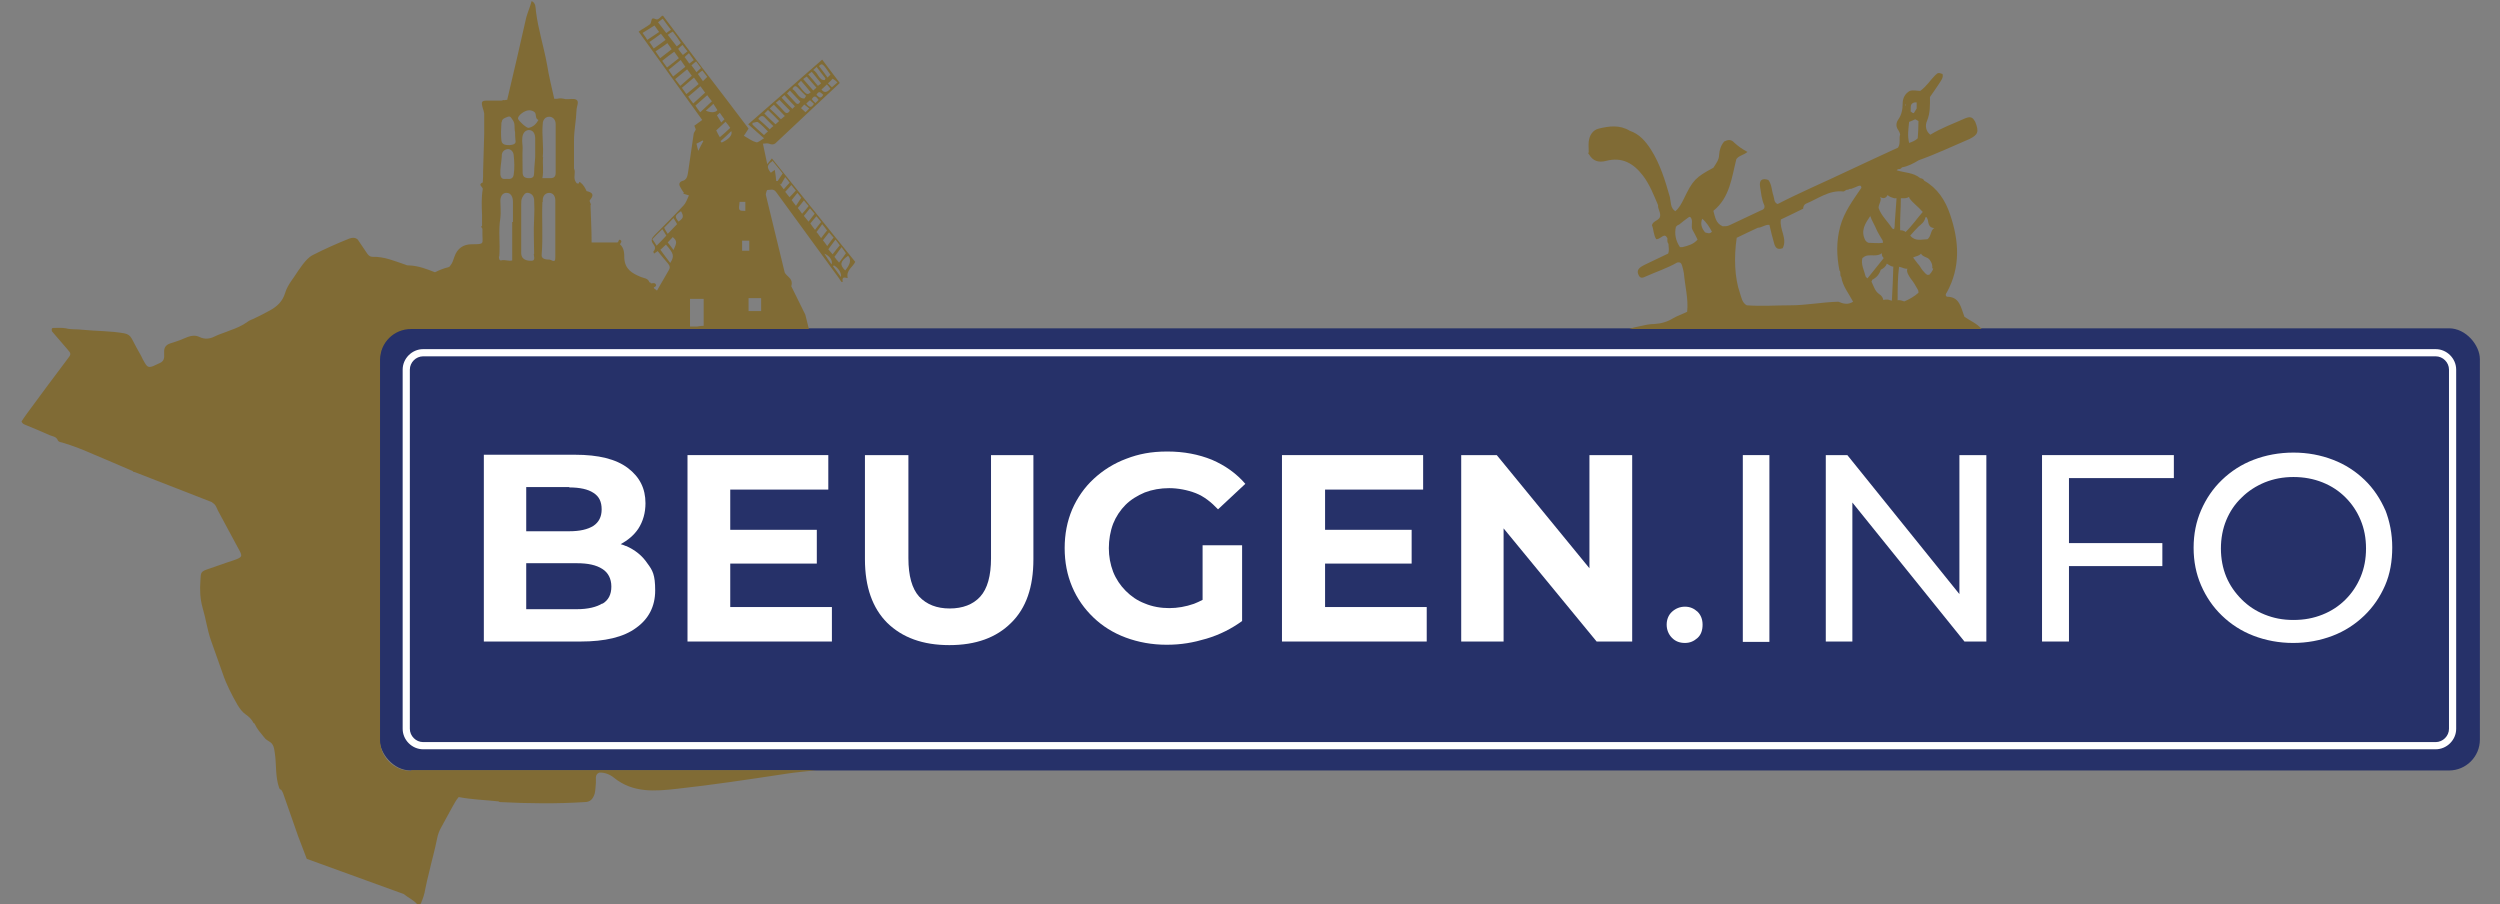
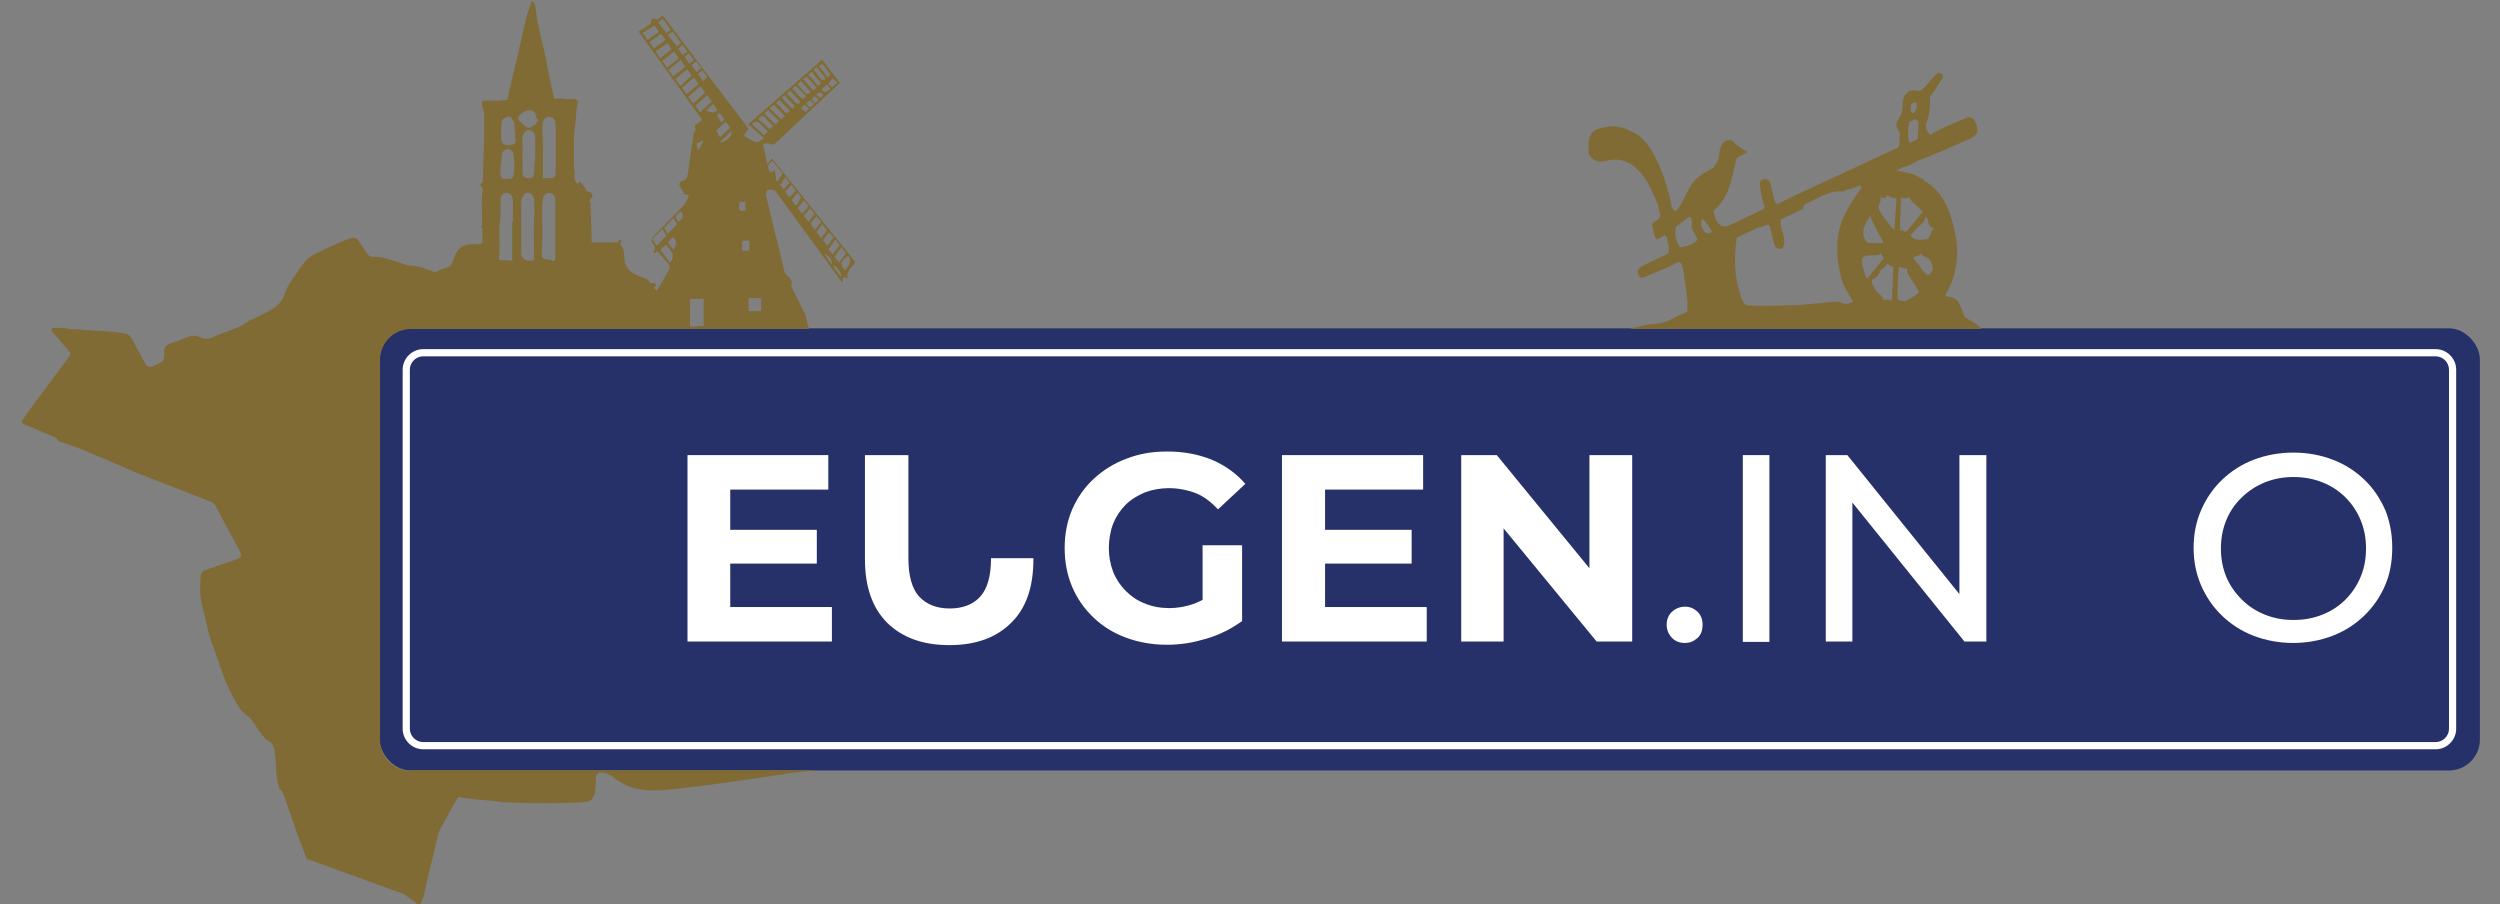
<svg xmlns="http://www.w3.org/2000/svg" id="Laag_1" version="1.1" viewBox="0 0 696 251.8">
  <rect x="0" y="0" width="696" height="251.8" fill="#808080" stroke="none" />
  <defs>
    <style>
      .st0 {
        fill: #806b35;
        fill-rule: evenodd;
      }

      .st1 {
        fill: #263169;
      }

      .st2 {
        fill: #fff;
      }
    </style>
  </defs>
  <g>
    <rect class="st1" x="105.7" y="91.4" width="584.7" height="123.1" rx="8.6" ry="8.6" />
    <g>
-       <path class="st2" d="M174.2,152c-.5-.2-.9-.4-1.4-.5,2-1.1,3.7-2.5,4.9-4.3,1.3-2,2-4.4,2-7.1,0-4.1-1.6-7.3-4.9-9.8-3.3-2.5-8.2-3.7-14.7-3.7h-25.4v52h26.9c6.8,0,12-1.2,15.5-3.8,3.5-2.5,5.3-6,5.3-10.4s-.7-5.6-2.2-7.6c-1.4-2.1-3.4-3.7-5.9-4.8ZM158.5,135.7c2.9,0,5.2.5,6.7,1.5,1.6,1,2.3,2.5,2.3,4.6s-.8,3.6-2.3,4.6c-1.6,1-3.8,1.5-6.7,1.5h-12v-12.3h12ZM167.7,168c-1.6,1-4,1.6-7.1,1.6h-14.1v-12.8h14.1c3.1,0,5.4.5,7.1,1.6,1.6,1,2.5,2.7,2.5,4.9s-.8,3.8-2.5,4.8Z" />
      <polygon class="st2" points="203.3 156.9 227.4 156.9 227.4 147.5 203.3 147.5 203.3 136.3 230.6 136.3 230.6 126.7 191.4 126.7 191.4 178.6 231.6 178.6 231.6 169 203.3 169 203.3 156.9" />
-       <path class="st2" d="M275.9,155.4c0,4.9-1,8.5-3,10.7-2,2.2-4.9,3.3-8.5,3.3s-6.4-1.1-8.5-3.3c-2-2.2-3-5.8-3-10.7v-28.7h-12.1v29c0,7.7,2.1,13.6,6.2,17.7,4.2,4.1,9.9,6.2,17.3,6.2s13.1-2.1,17.2-6.2c4.2-4.1,6.2-10,6.2-17.7v-29h-11.8v28.7Z" />
+       <path class="st2" d="M275.9,155.4c0,4.9-1,8.5-3,10.7-2,2.2-4.9,3.3-8.5,3.3s-6.4-1.1-8.5-3.3c-2-2.2-3-5.8-3-10.7v-28.7h-12.1v29c0,7.7,2.1,13.6,6.2,17.7,4.2,4.1,9.9,6.2,17.3,6.2s13.1-2.1,17.2-6.2c4.2-4.1,6.2-10,6.2-17.7v-29v28.7Z" />
      <path class="st2" d="M313.3,140.6c1.5-1.5,3.3-2.6,5.4-3.5,2.1-.8,4.4-1.2,6.8-1.2s5.1.5,7.4,1.4,4.3,2.5,6.2,4.5l7.6-7.1c-2.5-2.9-5.6-5.1-9.3-6.7-3.7-1.5-7.8-2.3-12.4-2.3s-8,.7-11.4,2c-3.5,1.3-6.5,3.2-9.1,5.6-2.6,2.4-4.6,5.3-6,8.5-1.4,3.3-2.1,6.9-2.1,10.8s.7,7.5,2.1,10.8c1.4,3.3,3.4,6.1,5.9,8.5,2.5,2.4,5.5,4.3,9,5.6,3.5,1.3,7.3,2,11.4,2s7.4-.6,11.1-1.7c3.7-1.1,7-2.8,9.9-4.9v-21.1h-11v15.2c-.8.4-1.6.8-2.4,1.1-2.3.8-4.6,1.2-6.9,1.2s-4.7-.4-6.8-1.3c-2.1-.8-3.8-2-5.3-3.5-1.5-1.5-2.7-3.3-3.5-5.3-.8-2.1-1.2-4.3-1.2-6.6s.4-4.7,1.2-6.8c.8-2,2-3.8,3.5-5.3Z" />
      <polygon class="st2" points="368.9 156.9 393 156.9 393 147.5 368.9 147.5 368.9 136.3 396.2 136.3 396.2 126.7 356.9 126.7 356.9 178.6 397.2 178.6 397.2 169 368.9 169 368.9 156.9" />
      <polygon class="st2" points="442.5 158.2 416.7 126.7 406.8 126.7 406.8 178.6 418.6 178.6 418.6 147.1 444.5 178.6 454.4 178.6 454.4 126.7 442.5 126.7 442.5 158.2" />
      <path class="st2" d="M469.1,168.9c-1.4,0-2.6.5-3.6,1.4-1,.9-1.5,2.2-1.5,3.6s.5,2.7,1.5,3.7c1,1,2.2,1.4,3.6,1.4s2.5-.5,3.5-1.4,1.4-2.2,1.4-3.7-.5-2.7-1.4-3.6c-1-.9-2.1-1.4-3.5-1.4Z" />
      <rect class="st2" x="485.2" y="126.7" width="7.4" height="52" />
      <polygon class="st2" points="545.5 165.4 514.3 126.7 508.3 126.7 508.3 178.6 515.7 178.6 515.7 139.9 546.9 178.6 553 178.6 553 126.7 545.5 126.7 545.5 165.4" />
-       <polygon class="st2" points="568.5 178.6 576 178.6 576 157.6 602 157.6 602 151.2 576 151.2 576 133.1 605.2 133.1 605.2 126.7 568.5 126.7 568.5 178.6" />
      <path class="st2" d="M664.1,142.1c-1.4-3.2-3.3-6.1-5.8-8.5-2.5-2.4-5.4-4.3-8.8-5.6-3.4-1.3-7-2-11-2s-7.7.7-11.1,2c-3.4,1.3-6.3,3.2-8.8,5.6-2.5,2.4-4.4,5.2-5.8,8.4-1.4,3.2-2.1,6.7-2.1,10.5s.7,7.3,2.1,10.5c1.4,3.2,3.3,6,5.8,8.4,2.5,2.4,5.4,4.3,8.8,5.6,3.4,1.3,7.1,2,11,2s7.6-.7,11-2c3.4-1.3,6.3-3.2,8.8-5.6,2.5-2.4,4.4-5.2,5.8-8.4,1.4-3.2,2-6.8,2-10.6s-.7-7.3-2-10.6ZM657.2,160.6c-1,2.4-2.4,4.5-4.2,6.3s-3.9,3.2-6.4,4.2c-2.5,1-5.1,1.5-8.1,1.5s-5.5-.5-8-1.5c-2.5-1-4.6-2.4-6.4-4.2-1.8-1.8-3.3-3.9-4.3-6.3-1-2.4-1.5-5.1-1.5-7.9s.5-5.5,1.5-7.9c1-2.4,2.4-4.5,4.3-6.3,1.8-1.8,4-3.2,6.4-4.2,2.5-1,5.1-1.5,8-1.5s5.6.5,8.1,1.5c2.5,1,4.6,2.4,6.4,4.2,1.8,1.8,3.2,3.9,4.2,6.3,1,2.4,1.5,5,1.5,7.9s-.5,5.5-1.5,7.9Z" />
    </g>
  </g>
  <path class="st2" d="M678.2,208.6H117.8c-3.1,0-5.7-2.6-5.7-5.7v-100c0-3.1,2.6-5.7,5.7-5.7h560.3c3.1,0,5.7,2.6,5.7,5.7v100c0,3.1-2.6,5.7-5.7,5.7ZM117.8,99.2c-2,0-3.7,1.7-3.7,3.7v100c0,2,1.7,3.7,3.7,3.7h560.3c2,0,3.7-1.7,3.7-3.7v-100c0-2-1.7-3.7-3.7-3.7H117.8Z" />
  <path class="st0" d="M114.4,214.6c-4.8,0-8.6-3.9-8.6-8.6v-105.8c0-4.8,3.9-8.6,8.6-8.6h110.8c-.3-1.3-.7-2.7-1-4l-3.9-7.9c.6-2-.9-2.5-1.7-3.6-.1-.1-.2-.4-.2-.5-1.7-7.1-3.5-14.3-5.2-21.4,0-.4.3-1.3.4-1.3.9,0,1.7-.5,2.5.6,5.8,8,11.7,16,17.5,24,.2.3.4.7.7,1,.1,0,.2,0,.3,0-.3-1.8.8-1.1,1.4-1.1-.5-2.2,1.4-3,2.1-4.5-7.7-9.6-15.5-19.2-23.2-28.8-.4.5-.8,1-1.3,1.6-.4-2-.8-3.7-1.2-5.7.5,0,1.2-.2,1.7,0,1,.4,1.6.2,2.3-.6,3.3-3.1,6.6-6.2,9.9-9.3,2.5-2.3,5-4.7,7.5-7-1.7-2.2-3.3-4.4-4.9-6.5-6.9,6-13.7,12-20.6,18,1.5,1.3,2.8,2.5,4.4,3.9-.9.5-1.7,1.3-2.2,1.1-1.1-.3-2.2-1.1-3.4-1.8.5-.7.9-1.4,1.3-2-4.4-5.8-8.7-11.5-13.1-17.2-3.6-4.7-7.1-9.5-10.7-14.2,0,0-.2,0-.3,0-.4.3-.8.9-1.3,1-.4.1-1.1-.5-1.4-.2-.3.2-.3,1.2-.6,1.5-1,.8-2.1,1.3-3.2,2.1,5.8,8.1,11.7,16.3,17.7,24.6-.8.6-1.5,1.1-2.2,1.6.2.5.4.9.4,1.1-.3.6-.6.9-.6,1.3-.5,3.4-1,6.9-1.5,10.3-.2,1.2-.3,2.4-1.7,2.7-.6.2-1.1.8-.5,1.7.3.5.6,1.1,1,1.6,0,0-.1.1-.2.2.4.1.8.3,1.6.5-.5,1.1-.9,2.2-1.5,2.8-2.6,2.8-5.4,5.6-8.1,8.3-.8.8-1.1,1.5-.3,2.5.5.6.7,1.3,0,2,0,0,0,.3.2.6.4-.3.7-.5,1-.7,1,1.2,1.9,2.4,2.9,3.5.5.6.6,1.1.2,1.8-1.1,1.9-2.2,3.8-3.3,5.7-.2-.2-.5-.4-.8-.6,0,0,0-.2-.1-.3.4-.1.8-.4.6-.8-.3-.6-.9-.3-1.4-.3,0-.2-.2-.3-.4-.3-.4-1.2-1.5-1.1-2.4-1.5-2.4-1-4.4-2.1-4.6-5.2,0-1.3,0-2.8-1.2-3.9.2-.4.7-.8.1-1.2-.5-.3-.4.5-.8.7-2.4,0-4.8,0-7.2,0,0-3.4-.2-6.9-.3-10.3.4-.5-.7-1.2,0-1.7,1.2-1.5.2-2-1.1-2.3-.4-.9-.9-1.8-1.7-2.4-.4-.4-.4.2-.5.3-.3,0-.6,0-.7-.3-1-1.2,0-2.7-.6-3.9,0-1.3,0-2.6,0-3.9,0-.2,0-.5,0-.7,0-.8,0-1.7,0-2.5,0-.2,0-.5,0-.7,0-2.8.6-5.6.7-8.4,0-1,.8-2.4,0-2.9-.7-.5-2-.1-3.1-.2-.7-.2-1.5-.3-2.3-.1-.3,0-.5,0-.8,0-.7-3.2-1.5-6.3-2-9.5-.9-5-2.5-9.9-3.1-14.9-.1-.9,0-2.3-1.2-2.8,0,0,0,0,0,0h0c-.4,1.6-1.1,3.1-1.5,4.6-1.7,7.6-3.5,15.3-5.3,22.9-.2,0-.5,0-.7.1-.3-.1-.6,0-.8.1-1.2,0-2.5,0-3.7,0-2,0-2.1.2-1.6,2.1.2.5.3,1,.4,1.5,0,1,0,1.9,0,2.9,0,.6,0,1.2,0,1.7,0,.4,0,.7,0,1.1-.1,3.4-.2,6.9-.3,10.3,0,1.1,0,2.1-.1,3.2-1.5.6,0,1.2,0,1.8-.4,2.4-.3,4.8-.2,7.2,0,.9,0,1.9,0,2.8,0,0,0,.2,0,.3-.3.2-.4.3,0,.5,0,.1,0,.2.1.3,0,.5,0,.9,0,1.4,0,2.8.7,2.9-2.9,2.9q-3.7,0-4.9,3.5c-.3.8-.5,1.7-1.1,2.4-.2.2-.2.4-.6.5-1.3.3-2.5.8-3.7,1.4-2.3-.9-4.6-1.8-7.1-1.9-.4,0-.7,0-1.1-.2-3-1-5.9-2.3-9.2-2.2-.6,0-1-.3-1.4-.8-.9-1.3-1.8-2.7-2.7-4-.7-.6-1.4-.6-2.3-.3-3.5,1.4-6.9,2.9-10.2,4.6-1.2.6-2,1.6-2.8,2.6-.4.6-.9,1.2-1.3,1.8-1.2,2-2.9,3.8-3.6,6.1-.7,2.4-2.3,3.9-4.4,5-1.3.7-2.6,1.4-3.9,2-.7.4-1.6.6-2.2,1.1-1.5,1.1-3.2,1.8-4.9,2.4-1.4.6-2.9,1-4.3,1.7-1.4.7-2.8.8-4.2.1-1.1-.5-2.1-.4-3.2,0-1.6.7-3.2,1.3-4.9,1.8-1.2.4-1.8,1.2-1.7,2.5,0,.3,0,.6,0,.8.1,1.2-.4,1.9-1.5,2.3-.5.2-1,.5-1.5.7-1.3.5-1.7.3-2.4-.9-.4-.6-.7-1.3-1-1.9-.9-1.6-1.8-3.2-2.6-4.8-.5-.9-1.1-1.3-2.1-1.5-3.9-.7-7.8-.6-11.7-1-1.5-.2-3.1,0-4.6-.4-1-.2-2.2-.1-3.3-.1-.3,0-.6,0-.6.4,0,.2,0,.6.2.7,1.4,1.7,2.9,3.3,4.3,5,.9,1,.9,1.3,0,2.4-3.8,5.1-7.6,10.1-11.3,15.2-.6.8-1.1,1.6-1.6,2.3.2.7.7.8,1.1,1,2.2.9,4.4,1.8,6.6,2.8.9.4,2,.4,2.4,1.5.2.4.7.5,1.2.6,3.1.9,6,2.1,9,3.4,3.5,1.5,6.9,2.9,10.3,4.4.2,0,.4.2.6.4.2,0,.3,0,.5.1l21.3,8.3.2.2c.9.5,1.1,1.4,1.5,2.2,1.9,3.5,3.7,6.9,5.6,10.4,1.3,2.3,1.3,2.5-1.3,3.4-.6.2-1.2.4-1.8.6-1.6.6-3.3,1.1-4.9,1.7-2.4.8-2.4.9-2.5,3.3-.2,2.6-.1,5.1.6,7.6.9,3,1.3,6.1,2.3,9,1.1,3.1,2.2,6.2,3.3,9.3,1,3,2.5,5.9,4.1,8.7.6,1,1.3,2,2.3,2.7.9.6,1.7,1.4,2.2,2.4h0c.2,0,.3.2.4.4.6,1.3,1.5,2.3,2.4,3.4.2.2.3.4.5.6.3.2.6.5,1,.7,1.3.7,1.4,1.9,1.6,3.2.5,3.2.1,6.5,1.2,9.7.1.3.3.5.6.6.2.3.4.6.5.9,1.4,4,2.8,8,4.2,12,.8,2.1,1.6,4.2,2.4,6.3l27,9.8c1.2,1,2.7,1.6,3.8,2.9.5,0,1,0,1.1-.6.5-1.2.9-2.4,1.1-3.7.3-1.6.7-3.2,1.1-4.8.7-3.1,1.6-6.2,2.2-9.3.2-1.1.6-2.1,1.1-3,1-1.8,2-3.7,3-5.5.6-1,1.1-2.1,1.9-3,3.6.7,7.3.8,11,1.2,0,0,0,0,0,0h0s0,0,0,0c.2,0,.3.2.5.2,7.9.4,15.7.5,23.6,0,1.7,0,2.4-1.1,2.8-2.5.2-1,.2-1.9.3-2.9.1-1-.4-2.2.9-2.8,1.5-.1,3,.5,4.1,1.4,5.3,4.3,11.4,3.8,17.6,3.1,10-1.1,19.9-2.6,29.8-4.1,3-.5,6-.7,9-1.1h-112.7ZM231.5,73.6c-.7-1-1.4-2-2-3,1.6.7,2.4,2.1,2,3ZM234.1,77.1c-.8-1.1-1.5-2-2.2-3,0,0,.2-.2.3-.2,1.2.7,2.2,2.2,1.9,3.3ZM235.3,75.3c-1.6-1.6-1.4-2.5.8-4.1q1.4,1.5-.8,4.1ZM235.5,70.5c-.6.9-1.2,1.7-1.9,2.6-.5-.6-.9-1-1.3-1.6.7-.9,1.3-1.8,2-2.7.4.6.8,1.1,1.2,1.7ZM233.8,68.3c-.7.8-1.3,1.6-2,2.5-.4-.5-.8-.9-1.2-1.4.7-.9,1.2-1.7,2-2.7.5.6.8,1.1,1.2,1.6ZM232.1,66.1c-.6.8-1.2,1.5-1.8,2.4-.4-.6-.8-1.1-1.2-1.6.6-.8,1.2-1.5,1.7-2.2.5.5.8,1,1.3,1.5ZM230.3,64.1c-.6.7-1.1,1.4-1.7,2.2-.5-.6-.8-1.2-1.3-1.7.5-.7,1.1-1.4,1.6-2.2.5.6.9,1.2,1.3,1.7ZM228.6,61.8c-.6.7-1.1,1.4-1.7,2.2-.5-.6-.9-1.2-1.3-1.8.6-.7,1.1-1.4,1.7-2,.4.5.8,1,1.3,1.6ZM226.8,59.5c-.6.8-1.1,1.4-1.7,2.2-.5-.6-.8-1-1.3-1.6.6-.7,1.1-1.4,1.7-2.1.4.5.8.9,1.3,1.5ZM225.1,57.4c-.6.7-1.1,1.4-1.8,2.1-.4-.6-.8-1.1-1.2-1.6.6-.7,1.1-1.3,1.7-2.1.5.6.8,1,1.3,1.5ZM223.1,55c-.5.8-1,1.5-1.5,2.3-.5-.6-.8-1.1-1.2-1.6.5-.6,1-1.3,1.6-2,.5.6.9,1.1,1.1,1.4ZM221.6,53c-.6.7-1.2,1.3-1.8,1.9-.4-.5-.8-1-1.2-1.5.6-.6,1.1-1.2,1.7-1.9.4.5.8,1,1.3,1.6ZM219.9,50.8c-.6.6-1.1,1.2-1.7,1.9-.5-.6-.8-1.1-1.2-1.6.1,0,.3.2.4.3.4-.7.8-1.4,1.2-2.1.5.6.9,1.1,1.3,1.7ZM215,44.7c1,1.3,2.1,2.5,2.9,3.6-.5.8-1,1.4-1.4,2.1-.1,0-.3,0-.4,0-.1-1-.2-2-.4-3.1-.5.3-.8.6-1.1.8-1.2-1.5-1.1-2.2.4-3.2ZM224.2,31.2c-.4-.4-.8-.7-1.2-1.1.4-.4.6-.7.9-1,.4.3.8.6,1.4,1.1-.4.4-.7.7-1,1ZM224.5,28.8c.3-.3.6-.6,1-.9.4.3.7.7,1.1,1-.8,1.4-1.4.8-2.1,0ZM227,28.7c-.4-.4-.7-.7-1-1.1.8-1.3,1.3-.6,1.9.2-.3.3-.6.6-.9.9ZM227.3,26.4c.7-1.3,1.2-.6,1.9,0-.8,1.4-1.3.5-1.9,0ZM228.7,24.9c.5-.4,1-.9,1.5-1.4.4.4.7.8,1,1.2q-1.5,1.7-2.5.2ZM233.2,22.9c-.6.6-1.1.9-1.6,1.4-.4-.4-.7-.7-1.1-1.1.6-.5,1-.9,1.3-1.3.5.3.9.6,1.3,1ZM231.2,20.8c-.3.2-.5.5-.8.8-.8-1.1-1.6-2.2-2.4-3.2.9-.9,1-.8,3.2,2.4ZM227.4,18.7c.8,1.1,1.6,2.1,2.4,3.1,0,.2-.1.3-.2.5-1.7.1-1.8-2.1-3.2-2.8.4-.4.7-.6,1-.9ZM226,20c.9,1.1,1.7,2.1,2.6,3.2-.3.3-.6.5-.9.7-.9-1.1-1.7-2.1-2.7-3.2.4-.3.7-.5,1-.7ZM224.6,21.3c.9,1.1,1.8,2.1,2.7,3.1-.3.3-.6.5-.9.8-1-1.1-1.8-2.1-2.8-3.2.4-.3.7-.5,1-.7ZM223,22.5c1,1.1,1.8,2.1,2.7,3.2-1,.9-1.3.7-3.6-2.3.3-.3.5-.5.8-.8ZM222.2,24.5c.7.8,1.5,1.5,2.2,2.2-.1.2-.3.5-.4.7-1.7.2-2.1-1.9-3.4-2.6.5-1,1-1,1.6-.3ZM219.9,25.2c1,1.1,2,2.1,2.9,3.1-.4.7-.8.9-1.4.2-.7-.8-1.5-1.6-2.3-2.5.3-.3.6-.5.8-.8ZM218.4,26.5c1,1.1,1.9,2.1,2.9,3.1-.2.2-.4.4-.7.7-1-1-2-2-3-3.1.4-.4.7-.7.9-.8ZM217,27.8c1,1,1.9,2,2.9,3-.5.8-1,.9-1.6.2-.7-.8-1.4-1.5-2.3-2.4.4-.3.7-.6,1-.8ZM215.4,29.1c1.1,1.1,2,2.1,3.1,3.2-.4.3-.7.6-1.1.9-1-1-2-2-3.1-3,.4-.4.7-.7,1.1-1ZM213.8,30.6c1,1,2.1,2,3.1,3.1-.4.4-.7.6-1,.9-1-1-2.1-1.9-3.1-3,.4-.4.7-.6,1-1ZM213,32.8c.7.8,1.5,1.5,2.3,2.3-.4.3-.7.6-1,.9-1.1-1-2.1-2-3.2-2.9.7-1,1.3-1,1.9-.3ZM212.7,37.6c-1.1-1-2.2-1.9-3.2-2.9,0-.2,0-.3,0-.5.5,0,1.2-.4,1.5-.2,1,.7,1.8,1.6,2.8,2.6-.4.3-.7.6-1.1,1ZM211.9,83c0,1.2,0,2.4,0,3.6-1.2,0-2.4,0-3.5,0,0-1.3,0-2.4,0-3.6,1.2,0,2.4,0,3.5,0ZM208.6,69.8c-.7,0-1.4,0-2,0,0-1,0-1.9,0-2.8.7,0,1.3,0,2,0,0,1,0,1.8,0,2.8ZM205.9,56.2c.5,0,1,0,1.6,0,0,.9,0,1.6,0,2.5-1.9,0-1.9,0-1.6-2.5ZM200.9,39.7c0-.1-.2-.2-.3-.4,1-.9,2-1.8,3-2.8.4,1.1-.7,2.3-2.7,3.2ZM203.3,35.6c-1,.9-1.9,1.8-2.9,2.6-.4-.7-.7-1.2-1-1.9.9-.8,1.7-1.6,2.6-2.4.5.6.9,1.1,1.3,1.7ZM201.6,33.3c-.4.4-.7.7-.8.8-.4-.7-.8-1.3-1.2-2,.2-.2.5-.4.8-.7.5.7.8,1.2,1.3,1.8ZM199.7,30.7c-.6.7-1.9.7-3.2.1.7-.6,1.4-1.2,2.1-1.9.4.6.8,1.2,1.1,1.7ZM195.5,19.6c.5.6.9,1.2,1.4,1.8-.4.4-.8.8-1.2,1.2-.5-.7-.9-1.3-1.4-2,.5-.4.8-.7,1.3-1ZM195.1,19c-.4.4-.8.7-1.2,1.1-.5-.7-.9-1.3-1.4-1.9.4-.4.8-.7,1.3-1.1.5.7.9,1.2,1.4,1.9ZM193.2,16.7c-.5.4-.9.7-1.3,1-.5-.7-.8-1.2-1.3-1.8.4-.4.7-.7,1.2-1.1.5.7.9,1.3,1.4,2ZM191.4,14.3c-.5.4-.9.7-1.3,1-.5-.6-.9-1.1-1.3-1.7.4-.4.7-.7,1.2-1.1.5.7.9,1.2,1.4,1.8ZM189.6,11.9c-.4.4-.7.7-1.2,1-.8-1-1.6-2.1-2.5-3.2.5-.4.9-.6,1.4-.9.8,1,1.5,2,2.2,3.1ZM184.5,5.2c.8,1.1,1.5,2.1,2.3,3.1-.5.3-.9.6-1.3.9-.8-1-1.5-2-2.3-3,.4-.3.8-.6,1.3-1ZM179,9.1c1.1-.7,2.1-1.3,3.2-2,.4.6.8,1.1,1.3,1.8-1.2.8-2.2,1.5-3.3,2.2-.4-.7-.8-1.2-1.3-1.9ZM180.8,11.7c1.1-.8,2.2-1.5,3.2-2.3.5.6.9,1.2,1.3,1.7-1.1.8-2.1,1.6-3.3,2.4-.5-.7-.8-1.3-1.3-1.9ZM182.5,14.3c1.2-.8,2.3-1.5,3.3-2.3.4.6.8,1.1,1.2,1.7-1.1.9-2.1,1.6-3.2,2.5-.4-.6-.8-1.2-1.3-1.9ZM184.4,16.9c1.1-.9,2.2-1.7,3.3-2.5.5.7.9,1.2,1.3,1.8-1.1.9-2.2,1.7-3.3,2.6-.5-.6-.8-1.2-1.3-1.8ZM186.2,19.4c1.1-.9,2.1-1.7,3.3-2.7.5.7.9,1.3,1.3,1.9-1.2,1-2.3,1.8-3.4,2.7-.4-.6-.8-1.2-1.3-1.9ZM188,22c1.1-.9,2.2-1.8,3.3-2.7.4.6.8,1.1,1.3,1.8-1.1,1-2.1,1.8-3.2,2.8-.5-.6-.9-1.2-1.4-1.8ZM189.9,24.4c1.2-1,2.2-1.9,3.3-2.8.5.7.9,1.2,1.3,1.8-1.1.9-2.2,1.8-3.4,2.8-.4-.6-.8-1.1-1.3-1.8ZM191.6,26.9c1.2-1,2.3-1.9,3.4-2.9.5.7.9,1.2,1.3,1.8-1.1,1-2.2,2-3.3,3-.5-.6-.9-1.2-1.4-1.9ZM194.9,31.2c-.5-.6-.9-1.2-1.3-1.8,1.1-1,2.2-1.9,3.3-2.9.4.6.8,1.1,1.3,1.7-1.1,1.1-2.2,2-3.2,3ZM195.6,39.1c0,0,.1.1.2.2-.4.8-.9,1.6-1.4,2.7-.2-.9-.4-1.4-.5-2,.6-.3,1.2-.6,1.7-.9ZM195.9,83.2c0,2.5,0,5,0,7.5-.6,0-1.2.1-1.8.2-.7,0-1.4,0-2,0,0-2.6,0-5.1,0-7.7,1.3,0,2.5,0,3.8,0ZM187.5,69.6c-.5-.7-1-1.4-1.6-2.1.5-.6,1-1,1.4-1.5,1.2,1.1,1.2,1.5.2,3.6ZM189.6,58.8c.8,1.5.7,1.9-.7,2.9-1.1-1.4-1.1-1.7.7-2.9ZM187.5,60.7c.4.7.7,1.1,1,1.7-.9.9-1.7,1.8-2.6,2.7-.4-.6-.7-1.1-1-1.7.9-.9,1.7-1.7,2.6-2.7ZM182.8,68.4c-.4-.6-.7-1.2-1.2-1.8,1-1,1.8-1.9,2.8-2.8.4.7.7,1.2,1.1,1.8-.9,1-1.8,1.9-2.7,2.8ZM183.8,69.6c.6-.5,1-1,1.6-1.5,2.2,2.5,2.4,3.2,1.2,5.1-.9-1.2-1.8-2.3-2.7-3.6ZM148.6,70.7c0,.7.6,2-.8,1.9-1.1,0-2.6-.3-2.7-2,0-.2,0-.5,0-.7h0c0-4.3,0-8.7,0-13,0-.7,0-1.3.3-1.9.4-.7.8-1.5,1.7-1.3.9.2,1.5.8,1.6,1.9.1,1.8.1,3.6,0,5.4-.2,3.2,0,6.5,0,9.7ZM148.7,48.1c0,1.1-.3,1.5-1.4,1.5-1.2,0-1.8-.4-1.8-1.6,0-2.3-.1-4.6,0-6.9,0-.8-.2-1.6-.1-2.4,0-1.2.5-2.4,1.8-2.5,1.3,0,1.8,1.1,1.8,2.4,0,1.2,0,2.4,0,3.6.1,2-.3,4-.3,6ZM151.1,43.8c.3-3.1-.3-6.2,0-9.3,0-1.1.7-2,1.8-2,1.1,0,1.8.9,1.8,2.1,0,4.5,0,9,0,13.5,0,1.1-.5,1.5-1.5,1.5-.7,0-1.4,0-2.2,0,.4-2,0-4,.2-5.9ZM151.1,56.2c0-.2,0-.4,0-.5,0-1.2.8-2,1.8-2,1.1,0,1.7.9,1.7,2.1,0,2.7,0,5.3,0,8,0,2.6,0,5.2,0,7.8,0,.9-.1,1.4-1.2.8-.4-.2-.9-.1-1.4-.2-.7-.1-1.3-.5-1.2-1.3.4-4.9,0-9.7.2-14.6ZM147.3,30.7c.6,0,1.2.2,1.6.6.5.6,0,1.7,1,2.1-.6,1.1-1.5,2-2.8,2.2-.6,0-2.8-2-2.9-2.6,0-.9,1.9-2.3,3.1-2.3ZM139.7,34c0-1,1-1.2,1.7-1.5.8-.3,1,.5,1.4,1,.7,1,.3,2.1.6,3.3,0,.6,0,1.4.1,2.2.3,1.2-.8,1.3-1.6,1.4-.9,0-2.1,0-2.3-1.2-.2-1.7-.1-3.4,0-5.1ZM139.7,43.5c-.1-1.2.7-1.9,1.7-2,.8,0,1.5.7,1.6,1.6.2,1.9.3,3.7,0,5.6-.2,1.1-1,1.2-1.9,1.1-.7,0-1.6.3-1.8-1.2-.1-1.8.3-3.4.4-5.1ZM139,71.4c.3-3.6-.3-7.1.3-10.7.2-1.6,0-3.2,0-4.8,0-1.2.6-2.3,1.8-2.2,1.1,0,1.7,1.1,1.7,2.4,0,1.9,0,3.8,0,5.7h-.2v10.2c0,.2,0,.5,0,.5-1,.3-2-.3-3.1,0-.5.1-.6-.6-.6-1.1Z" />
  <path class="st0" d="M442.1,42.5c0,.2.2.3.3.5,1.1,1.9,2.7,2.3,4.7,1.8,4.5-1.2,7.7.7,10.3,4.1,1.9,2.5,3,5.4,4.2,8.2-.1,1.2.9,2.1.5,3.4-.5,1-1.9,1-2.2,2.2.5,1.2.4,2.7,1.2,3.9,1,0,1.5-.9,2.3-1,.4,0,.6.4.8.7,0,.6-.1,1.1.3,1.6h0c0,.9.3,1.8-.1,2.7-2.2,1.1-4.5,2.1-6.7,3.2-1.1.6-2.4,1.3-1.4,3,.5.8,1.2.5,1.8.2,2.9-1.3,6-2.3,8.8-3.9.8-.2,1.2.1,1.4.9.2.7.4,1.4.5,2.1.3,3.6,1.3,7.2.9,10.7-1.4.7-2.7,1.1-3.9,1.8-1.6,1-3.4,1.5-5.2,1.6-1.4,0-2.7.3-4,.6-1,.2-2,.4-3,.8h98.1s0,0,0,0c-1.4-1.6-3.2-2.3-4.8-3.4-1-2.6-1.3-5.6-4.9-5.6-.5-.4-.3-.8,0-1.2,3.9-7.1,3.4-14.4.9-21.7-1.3-3.9-3.5-7.3-7.2-9.4-.2-.5-.6-.6-1.1-.7-1.9-1.6-4.4-1.5-6.6-2.2.2,0,.3-.2.3-.3h0c.5,0,.9,0,1.2-.5h0c1.7-.3,3.2-1.1,4.7-2,4.8-1.7,9.4-3.9,14.1-5.9,2.4-1.2,2.7-2,1.6-4.8-.1-.2-.3-.4-.4-.6-.6-.9-1.5-.7-2.3-.4-3.3,1.5-6.7,2.7-9.8,4.6-1.3-1-1.5-2.6-.9-3.9.9-2.2.8-4.3.8-6.6.9-1.2,1.7-2.5,2.6-3.8.5-.8,1.2-1.6.9-2.6-1.2-.4-1.2-.4-2,.3-1.4,1.4-2.5,3.2-4.2,4.4-1,0-1.9-.3-2.9,0-1.3.7-2,2-2,3.5,0,1.7-.3,3.2-1.3,4.6-.6.9-.6,2,.2,3,.2.3.3.7.4,1-.4,1.2.2,2.5-.6,3.7-4.6,2.1-9.3,4.3-14,6.5-6.5,3.1-13.1,5.9-19.5,9.2-1.1-.4-.9-1.6-1.2-2.4-.5-1.4-.4-3-1.4-4.3-1.7-.6-2.6,0-2.3,1.9.3,1.7.4,3.5,1.2,5.2h0c.2.9-.4,1.2-1,1.4-2.9,1.4-5.8,2.7-8.7,4.1-.6.3-1.3.3-1.9.3-1.9-.8-2.1-2.5-2.6-4.3,4.6-3.7,5.1-9.3,6.4-14.4.7-1,2-1.1,3.1-2-1.5-.8-2.6-1.6-3.7-2.6-.9-1-1.8-.8-2.8-.3-.9,1.1-1.3,2.3-1.4,3.7,0,1.4-.9,2.5-1.6,3.6-5,2.7-5.7,3.4-8.3,8.8-.6,1.2-1.2,2.4-2.3,3.3-1.4-.9-1.2-2.5-1.5-3.9-1.3-4.6-2.7-9.2-5.3-13.3-1.5-2.3-3.2-4.3-5.9-5.2-2.8-1.7-5.7-1.3-8.6-.6-1.7.4-2.6,1.9-2.8,3.6-.1.9,0,1.9,0,2.9,0,0,0,.2.1.2ZM538.2,74.7c0,.2-.1.4-.2.6-.2.4-.5.8-.9,1.2-.2,0-.4,0-.6,0-.2-.1-.3-.3-.5-.4-.5-.5-1-1.1-1.4-1.8-.2-.3-.4-.6-.7-.9-.4-.6-.9-1.1-1.3-1.7h0c.7-.4,1.7-.4,2.2-1.1,0,0,0,0,0,0,.5,1,1.8.9,2.4,1.7.6.8.9,1.6.7,2.4ZM535.9,60.6c.1,0,.2-.1.4-.2.2.3.3.5.4.8.2,1.1.3,2.2,1.8,2.3-1.1.6-.8,2.3-1.9,3.1-1.5,0-3.3.7-4.7-.9,0,0,0-.1-.1-.1.8-.9,1.5-1.7,2.3-2.5.8-.7,1.7-1.3,1.9-2.5ZM529.3,55.2c.1,0,.3,0,.4,0,.6,0,1.2,0,1.8-.4,0,.1,0,.3.1.4,1,1.4,2.4,2.3,3.5,3.6,0,0,.2.2.2.2-1.6,1.8-3,3.9-4.8,5.6,0,0-.1-.1-.2-.2-.4-.2-.8-.3-1.2-.3,0,0,0,0-.1,0-.1-3,.2-5.9.2-8.9ZM528.6,74.3c0,0,.2,0,.2,0,.7.1,1.4.6,2.2.5-.2.6,0,1.2.3,1.7.2.4.4.7.6,1,.8,1,1.4,2,2,3.1.2.3.2.6.2.9-1.1,1-2.5,1.8-3.9,2.4-.2,0-.4-.1-.7-.2-.4-.1-.8-.2-1.2-.1,0-3.2,0-6.3.4-9.4ZM533,28.5c.2,0,.4,0,.6,0,0,.6,0,1.1,0,1.7-.3.4-.5.9-.8,1.3-.4,0-.6-.3-.9-.5.2-.9-.4-2.2,1.2-2.5ZM531.6,33.9c.6-.2,1.1-.5,1.6-.7h0c.3.2.6.3.9.5,0,1.6-.1,3.3-.2,4.8-.7.7-1.6,1-2.4,1.3-.5-2-.2-3.9,0-5.9ZM530.6,28.9c0,0,0,.2,0,.3,0,.1-.1.2-.2.3,0-.2.1-.4.2-.6ZM526.8,83.7c-.4,0-.8-.2-1.2-.3-.5,0-.9,0-1.3.1-.1-.7-.5-1.2-1.1-1.6-1.2-.8-1.5-2.1-2.1-3.3,0,0,0-.1-.1-.2.1-.1.2-.3.2-.5h0c1.2-.6,2-1.5,2.4-2.8.8-.4,1.4-.9,1.7-1.7.5.3.9.6,1.5.8.1,0,.2,0,.3,0-.1,3.1-.2,6.2-.4,9.4ZM523.5,54.9c1,.5,1.6.2,2-.6.5.5,1.2.7,1.9.9.2,0,.4,0,.6,0-.2,2.3-.3,4.6-.5,6.9,0,.6,0,1.2-.2,1.7-.2,0-.3-.1-.5-.2-1.3-2-3.1-3.6-3.8-5.7,0-1.2,1-2.1.4-3.1ZM520.6,60.1c0,0,.1.2.2.3.1.4.3.8.5,1.2.3.5.5,1.1.8,1.6.2.5.4.9.6,1.3.2.3.3.6.5.9.3.5.6,1,.9,1.5.1.2.1.4.1.7t0,0c-1.4.2-2.7,0-4,0-.3-.1-.6-.3-.9-.7-1.4-2.7,0-4.7,1.4-6.8ZM518.6,71.8c.9-.9,2-.7,3.1-.7.8,0,1.6-.1,2.2-.6,0,.4,0,.8.4,1.2,0,0,.1.1.1.2-1.5,1.9-3,3.7-4.5,5.6-.2-.1-.3-.3-.5-.5-.4-1.7-1.4-3.4-.9-5.2ZM483.5,66.2c1.9-.9,3.9-1.9,5.9-2.8,1.1,0,1.9-.9,3.2-.8.4,1.7.8,3.4,1.3,5.1.3,1.1.8,2,2.4,1.4,1.4-2.7-1-5.3-.5-8,2.1-1,4.2-2,6.2-3,0-.6.3-1.2.8-1.4,3.4-1.4,6.4-3.8,10.3-3.4.2,0,.3,0,.4-.1.3-.2.5-.4.9-.4.1,0,.2,0,.3-.1.2-.1.3-.2.6-.1.7-.3,1.4-.5,2-.8.5-.2.9-.2.9.5-2.3,3.4-4.8,6.7-5.9,10.8-1.1,4.1-1,8.1-.2,12.2.5.5,0,1.3.5,1.8.4,2.6,2.1,4.6,3.3,6.9-1.4.9-2.7.6-4.1,0h0c-4.5.1-8.9,1-13.4,1-4,0-8.1.3-12.1,0-1.3-.7-1.5-2.2-1.9-3.4-1.5-4.3-1.7-10-.9-15.4ZM473.9,60.9c1.2,1,2,2.3,2.7,3.6-.6.7-1.2.4-1.9.2q-1.6-1.9-.8-3.8ZM466.7,63.1h0s0,0,0,0c.1-.3.5-.5.8-.6.9-.7,1.7-1.4,2.6-2,.4-.3.6,0,.8.4.4,1-.2,2.1.3,3.1.5.9,1,1.8,1.4,2.7-1.1,1.3-2.6,1.7-4.2,2.1-.2,0-.5,0-.7,0-1.2-1.8-1.6-3.7-1.1-5.8t0,0Z" />
</svg>